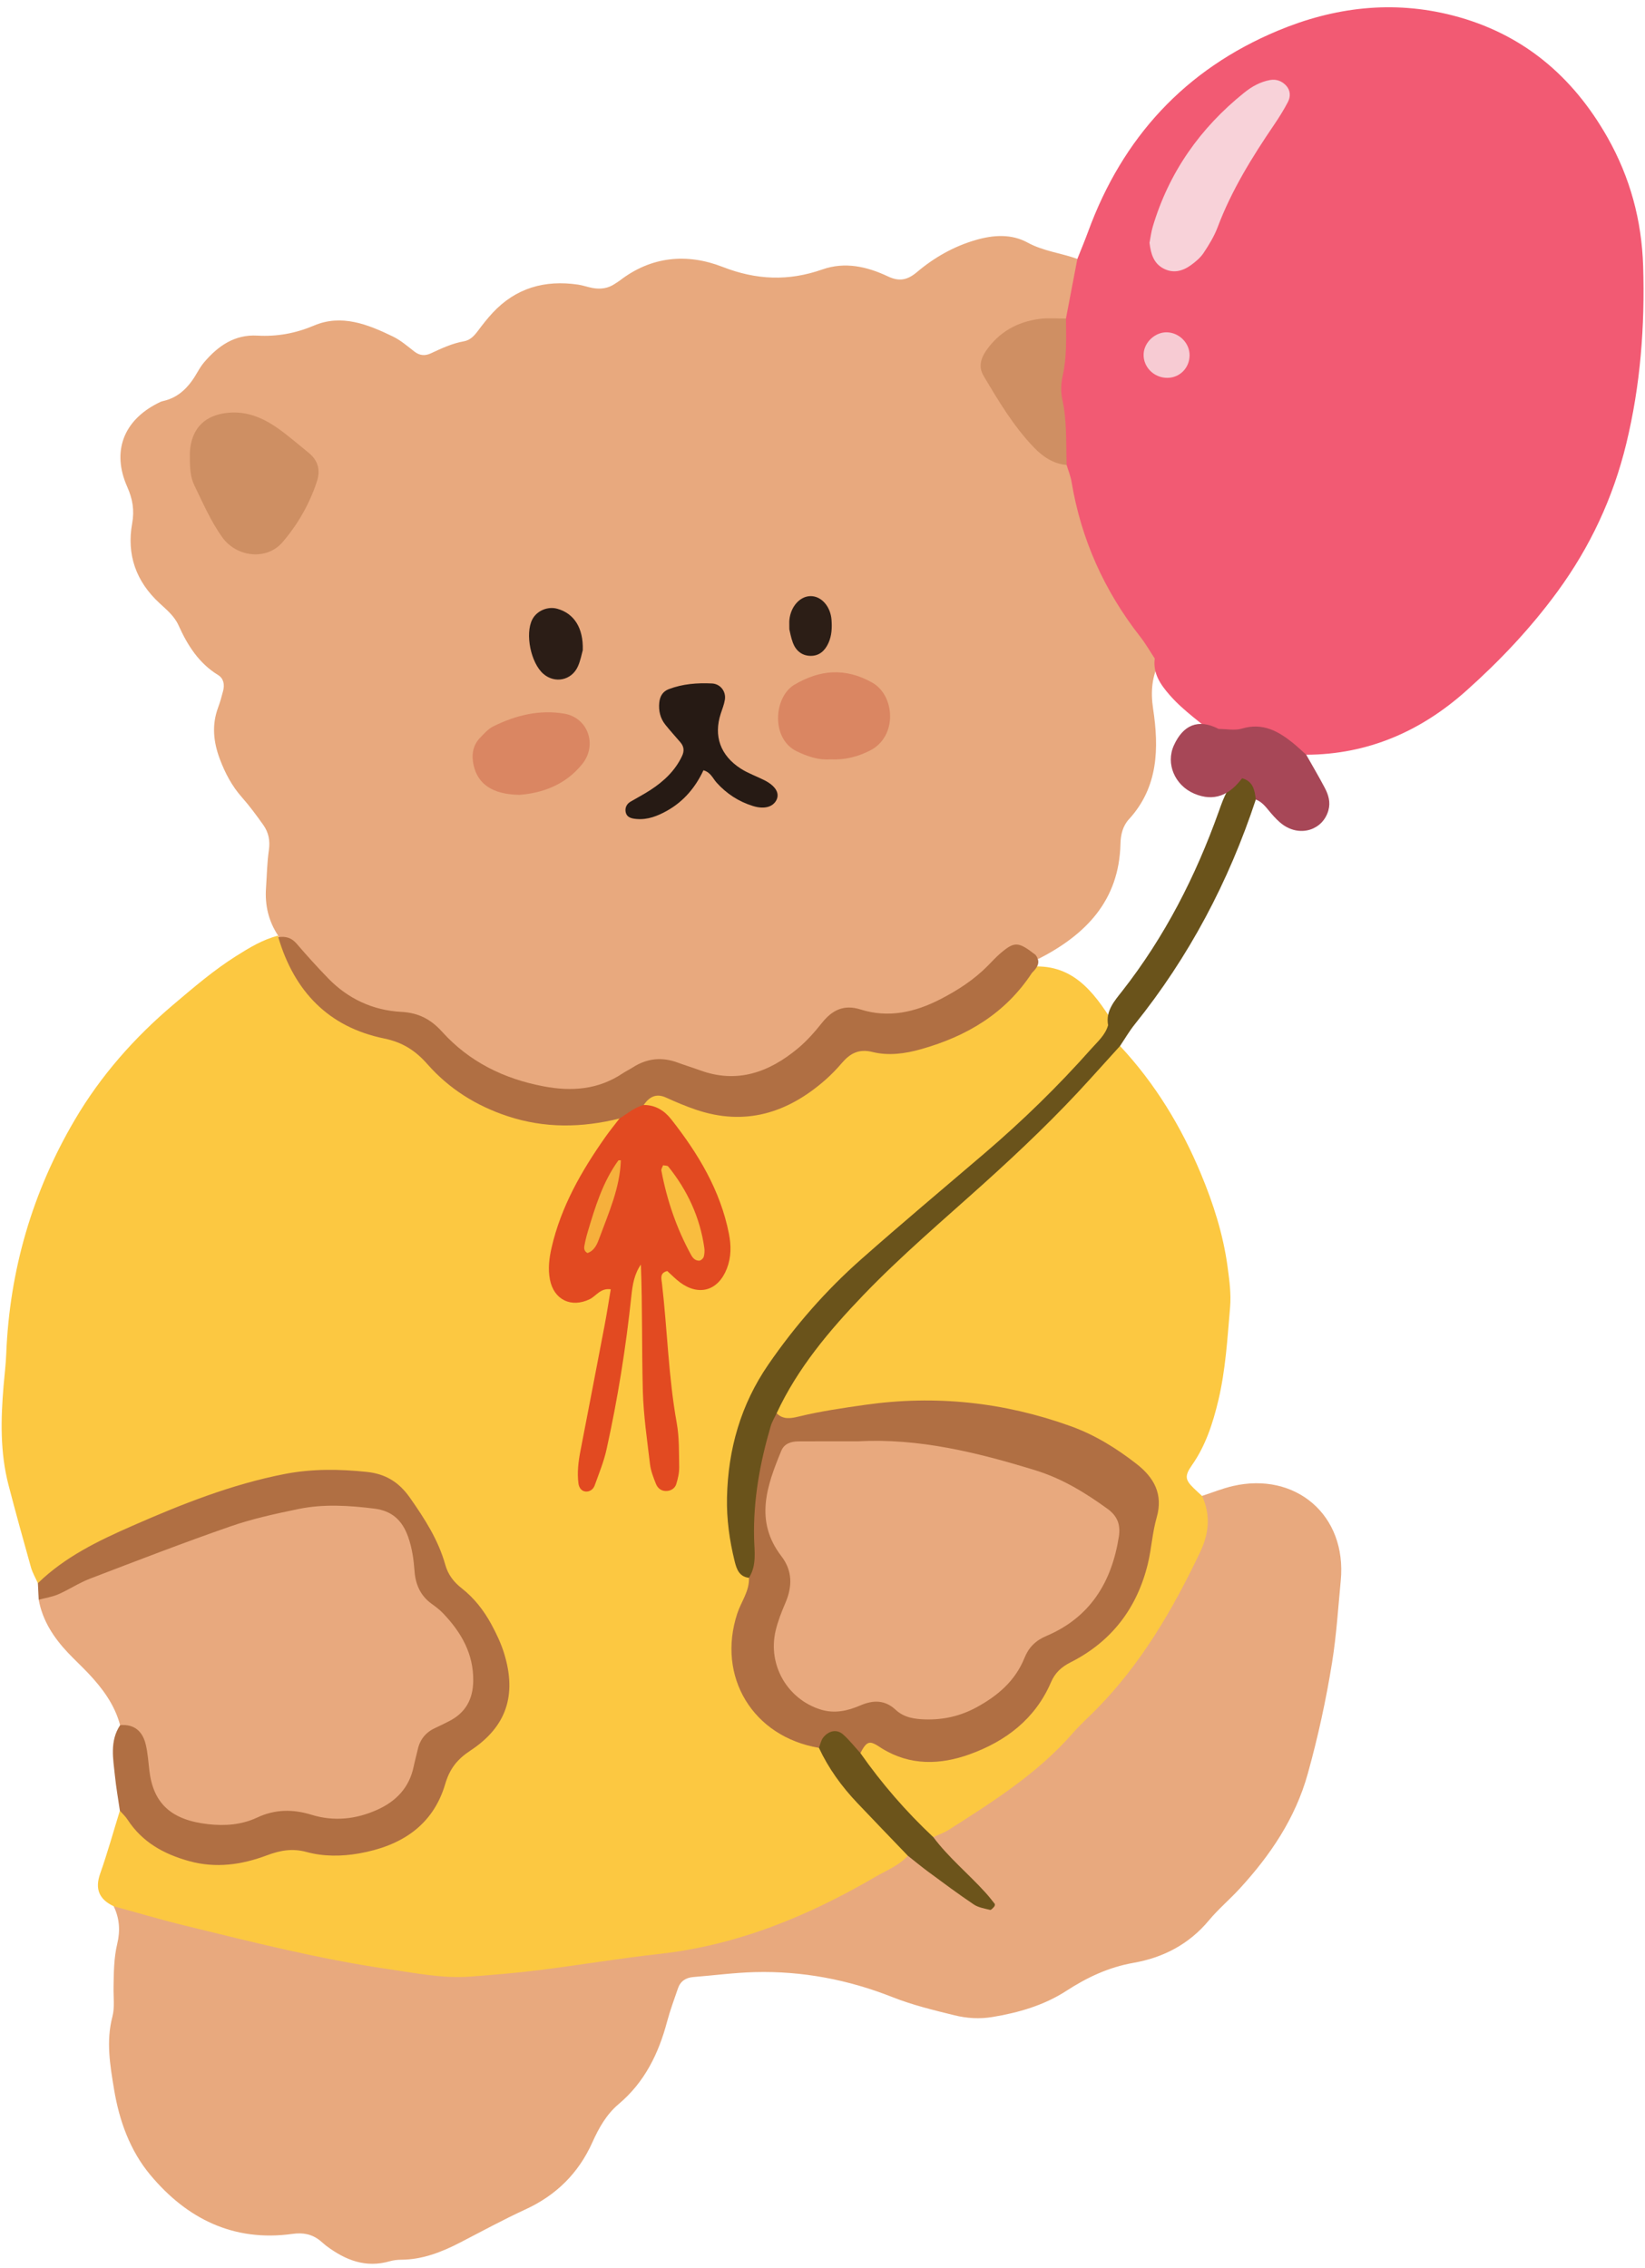
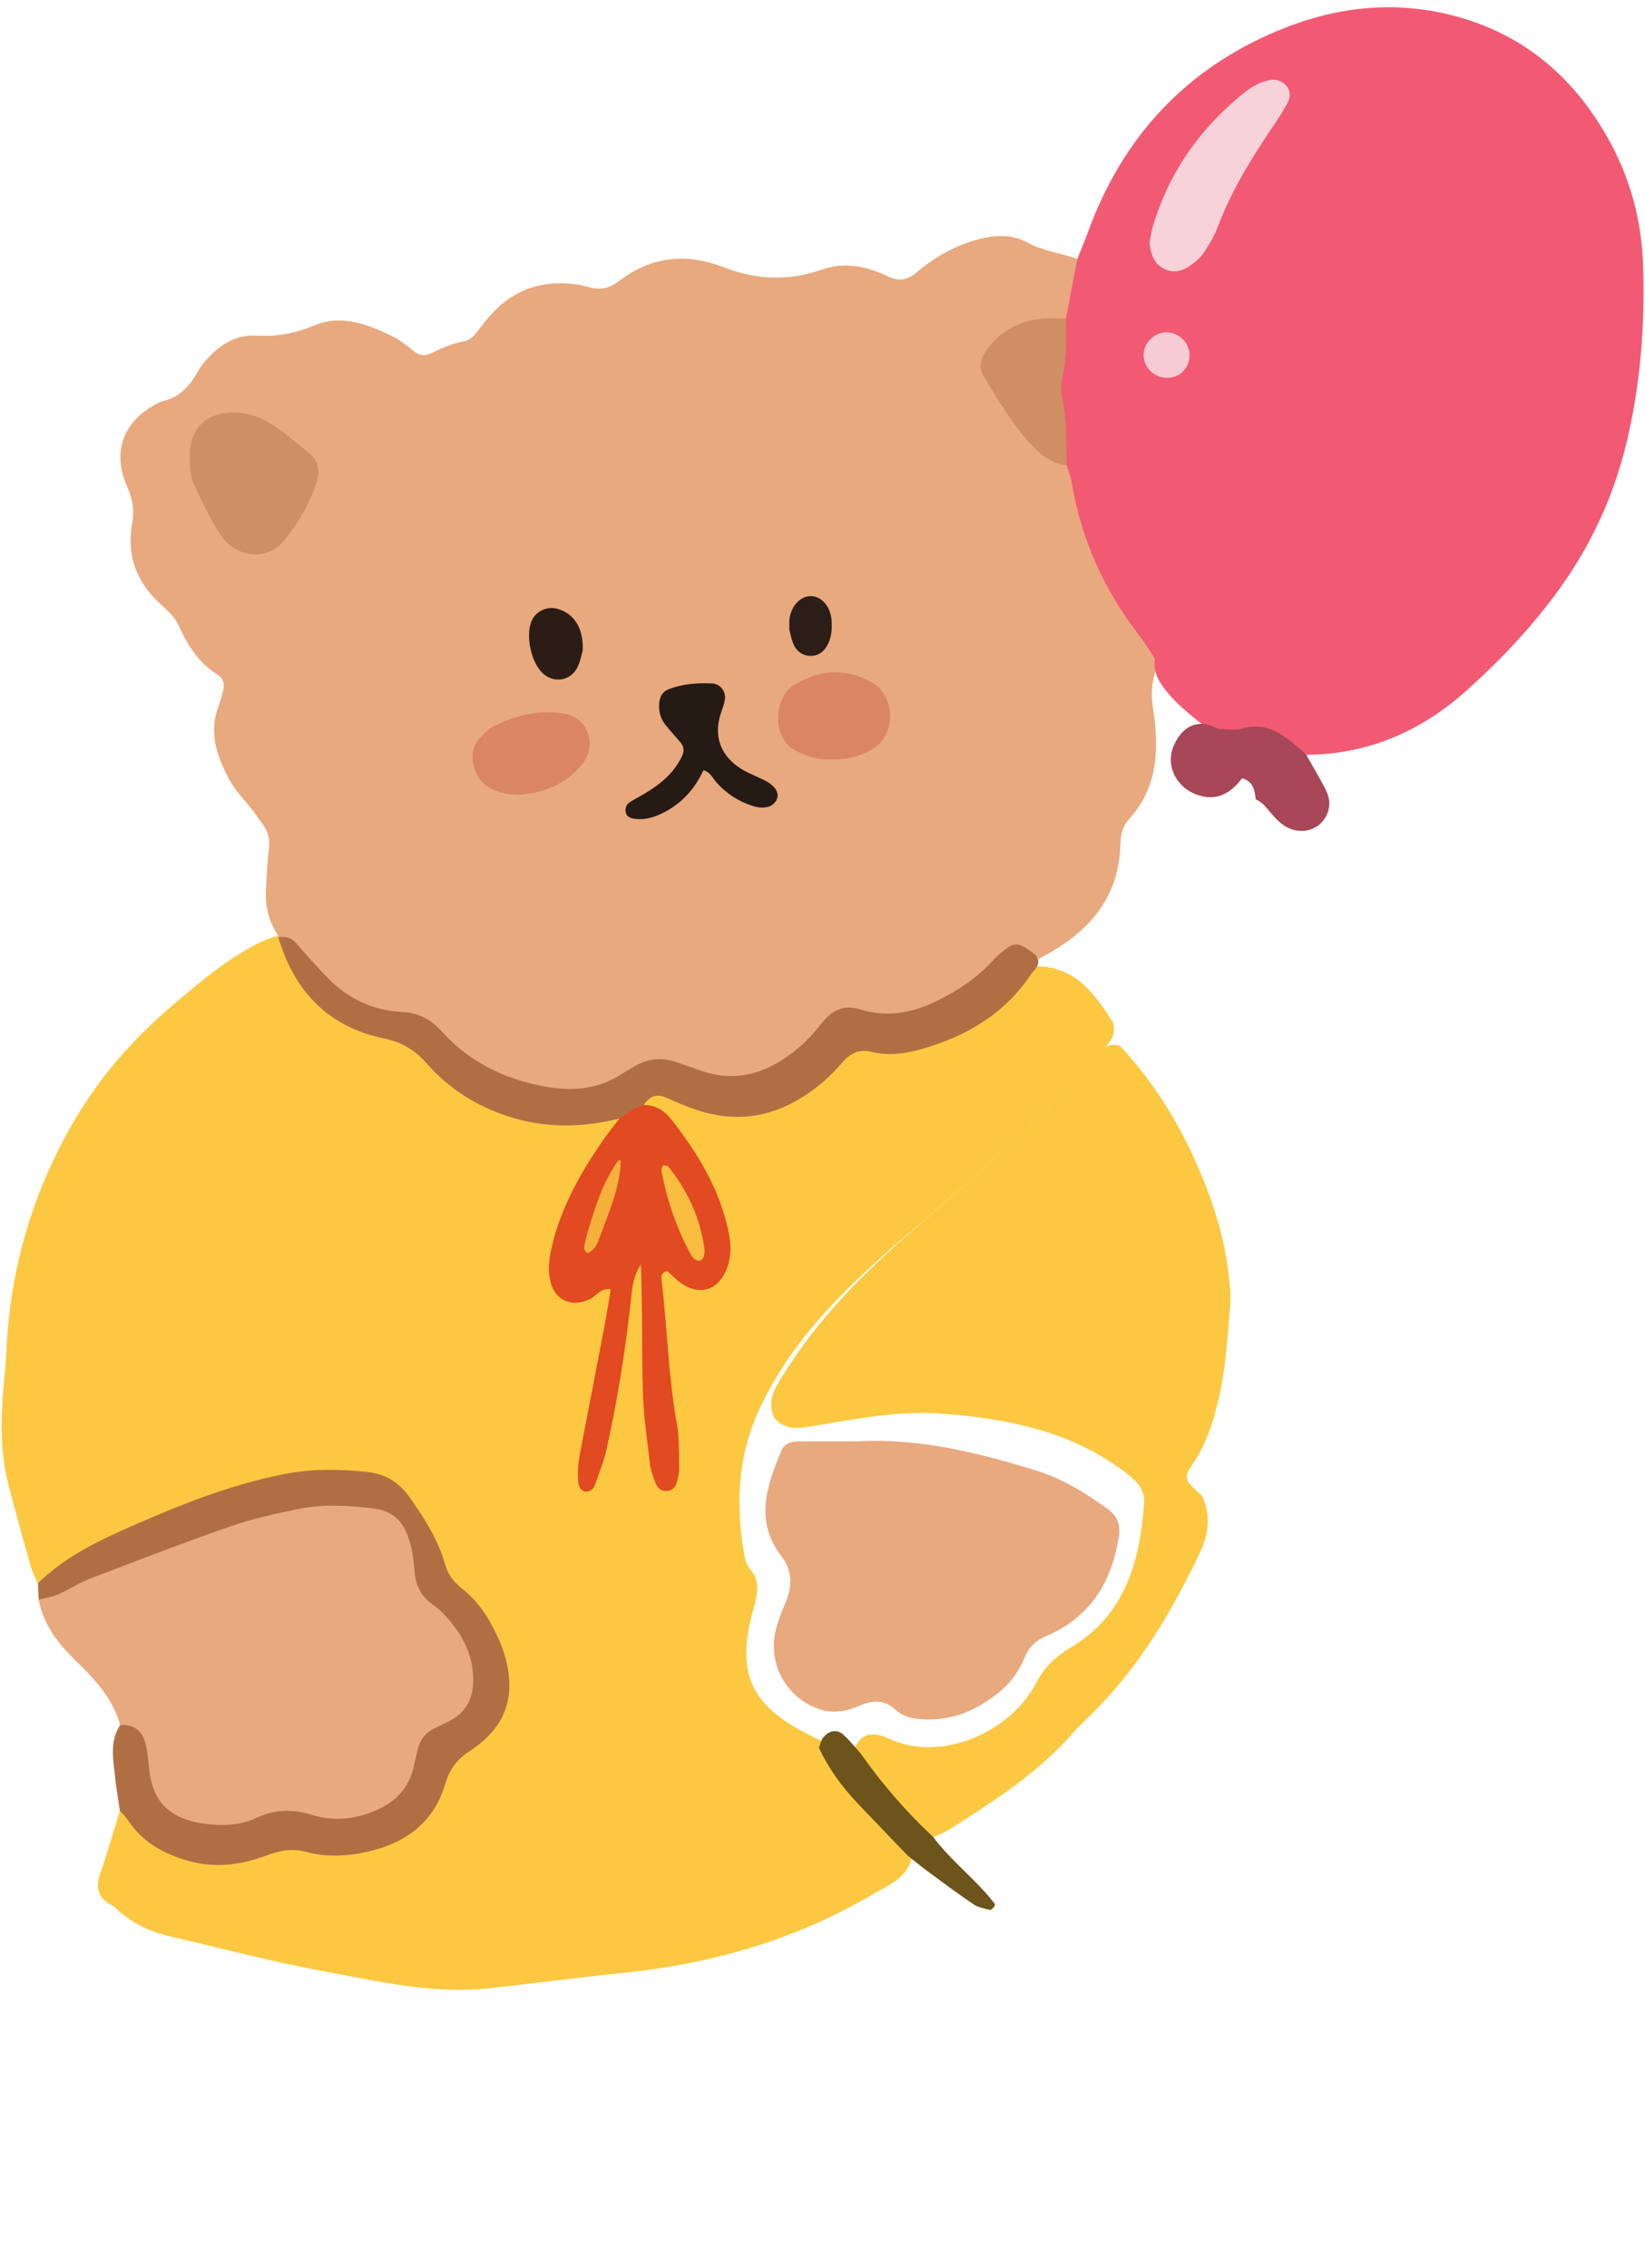
<svg xmlns="http://www.w3.org/2000/svg" data-name="Layer 2" height="1806.7" preserveAspectRatio="xMidYMid meet" version="1.0" viewBox="-1.3 -5.8 1310.6 1806.7" width="1310.6" zoomAndPan="magnify">
  <g data-name="Layer 1">
    <g>
      <g>
        <path d="M220.29,739.44c-7.65-11.48-10.6-24.17-9.66-37.84,.69-10.1,.84-20.28,2.29-30.28,1.09-7.5-.23-14.07-4.41-19.96-5.41-7.62-10.97-15.2-17.16-22.18-7.93-8.95-13.29-19.19-17.45-30.2-5.12-13.55-6.63-27.2-1.45-41.15,1.63-4.38,2.88-8.91,4.04-13.44,1.27-4.93,.35-9.82-4.02-12.5-15.4-9.43-24.39-23.73-31.55-39.64-3.3-7.32-9.47-12.38-15.17-17.64-18.71-17.29-26.24-38.6-21.76-63.44,1.91-10.59,.39-19.5-3.92-29.19-12.43-27.97-3.12-52.62,24.1-66.49,1.39-.71,2.81-1.48,4.31-1.8,13.32-2.92,21.3-12.09,27.67-23.27,1.54-2.7,3.24-5.38,5.26-7.74,11.08-12.97,24.22-22.16,42.23-21.15,15.81,.88,30.45-1.76,45.35-8.06,21.86-9.25,42.82-.89,62.71,8.75,6.23,3.02,11.67,7.76,17.21,12.05,4.24,3.28,8.53,3.5,13.1,1.36,8.49-3.97,16.96-7.92,26.31-9.58,4.91-.87,8.09-4.25,10.99-8.11,3.74-4.98,7.57-9.93,11.8-14.48,18.54-19.93,41.65-26.44,68.09-22.56,3.84,.56,7.56,1.93,11.39,2.65,6.35,1.2,12.43,.49,17.93-3.25,1.29-.88,2.67-1.63,3.9-2.58,25.24-19.47,53.7-21.96,82.04-10.91,26.9,10.49,52.52,11.46,79.4,2.02,18-6.32,35.64-2.33,52.23,5.53,9.08,4.3,15.6,2.97,23.21-3.46,13.77-11.64,29.33-20.48,46.94-25.57,14.09-4.08,28.41-4.88,41.06,2.05,12.69,6.94,26.65,8.31,39.74,13.07,13.08,16.32,5.16,31.53-2.4,46.77-8.23,10.01-20.69,9.03-31.65,12.21-30.18,8.76-35.72,22.34-19.77,48.65,12.93,21.32,27.67,41.11,50.1,53.69,13.04,14.76,12.35,34.44,18.27,51.73,9.6,28.01,23.23,53.72,40.5,77.59,6.45,8.91,12.47,17.75,10.6,29.55-6.12,12.1-7.43,24.02-5.3,38.09,4.72,31.22,4.26,62.4-19.24,88.02-4.96,5.4-6.59,12.39-6.75,19.5-1.04,45.29-27.54,72.38-65.14,91.67-14.28-1.75-25.18,4-35.38,13.85-29.51,28.49-64.18,44.04-106.06,37.78-10.58-1.58-18.08,1.58-25,8.86-4.83,5.08-9.73,10.14-14.9,14.88-27.34,25.06-58.14,35.73-94.54,22.27-15.01-5.55-29.74-9.05-44.99-.24-54.91,31.73-103.99,14.29-149.19-20.47-16.33-12.56-30.86-24.05-52.52-26.88-23.9-3.11-42.79-17.95-58.2-36.5-7.96-9.59-15.55-19.49-24.12-28.57-.36-1.14-.72-2.29-1.07-3.43Z" fill="#e8a97e" />
      </g>
      <g>
        <path d="M89.26,1512.57c-11.47-5.43-15.14-13.55-10.73-26.04,5.82-16.47,10.5-33.34,15.67-50.04,9.06-2.37,14.27,3.58,20.19,8.81,26.05,23.06,55.85,30.11,88.98,18.65,15.11-5.23,29.7-6.79,45.75-4.47,44.49,6.43,85.64-10.34,97.73-55.46,2.51-9.37,9.5-15.71,17.06-21.62,32.3-25.27,39.85-56.8,16.33-89.19-20.15-27.74-39.23-55.21-52.87-86.98-8.82-20.54-28.08-29-51.44-30.2-56.6-2.92-107.02,17.72-157.22,39.06-24.99,10.62-50.76,20.15-72.43,37.46-5.04,4.02-10.93,6.05-17.39,2.76-1.89-4.27-4.32-8.38-5.57-12.83-6.13-21.73-12.12-43.5-17.82-65.35-6.78-26.01-6.2-52.46-3.96-78.96,.72-8.53,1.79-17.05,2.13-25.6,2.66-66.7,20.85-128.93,54.62-186.38,20.69-35.21,47.51-65.56,78.67-91.91,16.04-13.57,32.01-27.29,49.88-38.56,10.58-6.68,21.19-13.15,33.47-16.25,0,0,.12,1.27,.12,1.27,14.48,13.11,23.23,30.98,37.64,44.34,12.93,11.98,26.69,21.26,44.03,25.14,16.12,3.61,30.76,9.31,42.6,22.36,31.26,34.46,70.78,49.49,117.29,47.28,10.43-.5,21.97-4.8,31.29,4.34,4.61,10.56-2.33,17.64-7.56,25.34-17.22,25.38-30.84,52.48-37.07,82.7-4.49,21.79,.76,26.74,22.62,23.18,19.19-3.13,24.66,3.52,20.38,26.64-6.62,35.77-12.39,71.69-17.89,97.8,6.21-37.06,17.57-83.1,21.16-130.46,.57-7.51,4.44-16.99,13.7-16.4,10.46,.66,8.56,10.75,9.39,18.37,5.11,47.17-1.56,95.1,9.44,143.09,4.53-19.77-1.27-38.05-4.12-55.82-4.12-25.64-1.47-51.35-4.91-76.91-2.71-20.13,7.21-26.35,24.8-16.71,7.28,3.99,13.4,8.7,20.84,1.71,6.82-6.42,8.41-14.11,6.34-23.48-9.19-41.67-30.01-76.48-60.93-105.56-1.22-15.99,9.6-17.6,21.29-17.16,8.63,.32,16.6,4.2,24.61,7.05,37.36,13.31,69.26,2.51,96.21-23.51,15.58-15.05,31.18-22.01,53.64-21.71,37.4,.49,68.56-17.76,95.43-43.03,5.63-5.29,9.8-12.21,17.57-15.01,34.34-3.38,51.51,19.32,67.21,44.28,2.84,9.67-2.5,16.02-8.48,22.69-46.45,51.8-98.31,97.78-151.25,142.75-48.23,40.96-94.78,83.87-122.07,142.8-17.64,38.11-19.09,78.04-11.41,118.77,1.1,5.82,5.24,9.39,7.93,14.03,3.39,8.39,1.56,16.58-.81,24.85-14.73,51.41-3.4,77.72,43.39,101.26,3.44,1.73,6.81,3.6,10.36,5.15,24.14,24.15,42.61,53.18,66.6,77.49,4.37,4.43,6.25,10.73,4.94,17.39-4.67,15.23-18.77,20.32-30.54,27.26-61.41,36.18-128.08,55.43-198.88,62.62-35.55,3.61-71.03,8.35-106.57,12.24-44.75,4.91-88.34-5.49-131.87-13.5-41.34-7.61-82.05-18.34-122.99-27.88-17.12-3.99-31.98-11.62-44.5-23.9Z" fill="#fcc841" />
      </g>
      <g>
        <path d="M847.96,247.93c3.03-15.84,6.06-31.67,9.09-47.52,2.86-7.23,5.9-14.4,8.57-21.7,27.42-74.98,77.26-129.17,151.02-160.01,44.9-18.78,91.66-24.52,139.58-12.16,55.28,14.26,95.36,48.05,123.16,97.07,18,31.75,27.31,66.01,28.44,102.59,1.47,47.76-2.14,94.94-13.46,141.49-10.46,43-28.69,82.06-54.89,117.85-21.34,29.15-45.93,55.12-72.71,78.99-36.13,32.22-78.23,50.65-127.38,50.86-23.53-4.13-45.97-13.75-70.33-13.84-12.76-11.26-27.09-20.71-38.43-33.68-7.42-8.48-13.44-17.19-11.93-29.16-3.82-5.78-7.27-11.86-11.53-17.3-28.68-36.59-47.13-77.64-54.77-123.55-.75-4.52-2.57-8.86-3.89-13.29-19.21-28.5-19.5-89.69-.55-116.65Z" fill="#f25a73" />
      </g>
      <g>
-         <path d="M89.26,1512.57c18.78,5.13,37.46,10.7,56.37,15.32,53.77,13.16,107.5,26.81,162.33,34.75,21.49,3.11,43.11,7.6,65.08,6,18.64-1.36,37.29-2.93,55.83-5.25,31.68-3.96,63.19-9.29,94.92-12.79,62.58-6.9,119.1-30.32,172.8-61.69,8.69-5.07,18.42-8.75,25.38-16.55,10.48-7.48,16.97,.82,23.74,6.41,7.18,5.92,15.08,11.05,19.85,16.87-9.17-11.96-30.53-18.01-27-40.8,4.81-9.64,14.22-14.22,22.64-19.45,74.11-46.11,130.89-108.18,173.29-184.26,11.56-20.75,13.52-43.97,21.88-65.38,8.16-2.65,16.17-5.93,24.5-7.86,49.89-11.55,91.04,23,86.03,75.27-2.07,21.6-3.41,43.37-6.87,64.99-4.82,30.1-11.28,59.67-19.43,88.96-9.88,35.47-29.83,64.93-54.4,91.63-7.92,8.61-16.96,16.23-24.42,25.19-15.79,18.96-36.33,29.58-59.9,33.72-19.76,3.46-37.02,11.58-53.5,22.27-18.03,11.7-38.25,17.46-59.14,20.92-10.02,1.66-20.17,1.06-30.19-1.41-16.65-4.11-33.23-8.09-49.3-14.45-35.15-13.9-71.82-20.92-109.69-19.92-16.31,.43-32.57,2.62-48.87,3.91-6.06,.48-10.36,3.25-12.35,9.03-3.03,8.85-6.31,17.64-8.71,26.67-6.77,25.43-17.93,48.16-38.47,65.44-9.83,8.27-15.89,19.13-21.03,30.58-11.02,24.53-28.75,42.07-53.25,53.36-17.7,8.15-34.85,17.49-52.18,26.45-14.7,7.6-29.83,13.5-46.7,13.65-3.1,.03-6.3,.34-9.26,1.2-19.06,5.55-35.2-.8-50.21-11.98-1.87-1.39-3.55-3.05-5.39-4.5-6.47-5.13-13.5-6.48-21.87-5.31-46.87,6.54-84.14-11.98-113.35-46.99-16.17-19.37-24.73-43.21-28.87-68.22-3.18-19.18-6.42-38.3-1.29-57.89,1.93-7.35,.75-15.52,.89-23.31,.21-11.69,.23-23.34,3-34.87,2.41-10.06,1.81-20.16-2.89-29.69Z" fill="#e8a97e" />
-       </g>
+         </g>
      <g>
        <path d="M956.38,1185.75c6.99,15.21,5.59,29.84-1.55,44.84-21.81,45.8-47.11,89.2-83.1,125.57-6.01,6.08-12.43,11.8-18.03,18.23-27.96,32.13-63.43,54.59-98.84,77.14-3.89,2.48-8.37,4.04-12.57,6.03-3.67,1.93-8.2,2.68-11.02,.15-21.58-19.41-45.73-36.96-52.41-67.92,4.27-15.86,15.83-16.39,27.51-10.94,44.18,20.6,98.97-7.02,117.92-44.24,6.27-12.31,15.35-20.9,27.17-27.91,43.81-25.99,55.48-68.94,58.8-115.57,.86-12.07-8.4-19.26-17.48-25.96-42.47-31.35-91.82-40.93-142.76-44.91-35.26-2.76-69.79,4.27-104.33,9.98-11.09,1.83-21.77,3.44-30.05-6.68-6.83-14.49,1.78-25.77,8.66-36.75,27.19-43.39,63.14-79.25,101.45-112.48,50.03-43.4,100.02-86.71,144.44-136.02,5.56-6.17,9.98-14.76,20.84-10.97,27.95,29.92,48.89,64.4,64.52,101.98,9.86,23.7,17.69,48.16,21.17,73.87,1.47,10.86,2.93,21.7,1.99,32.53-2.15,24.77-3.55,49.66-9.36,74-4.37,18.29-10.14,36.06-21.04,51.58-6.13,8.72-5.11,11.79,1.22,18.08,2.2,2.19,4.54,4.24,6.82,6.36Z" fill="#fcc841" />
      </g>
      <g>
        <path d="M94.4,1368.34c-4.33-16.23-13.97-29.23-25.24-41.19-5.32-5.64-11.05-10.89-16.37-16.54-11.35-12.04-20.2-25.52-23.25-42.16,19.23-25.26,48.91-32.6,76.36-42.34,55.45-19.67,109.58-45.19,170.94-42.1,39.38,1.98,55.03,14.03,61.3,52.64,2.25,13.86,8.62,24.21,18.77,33.75,16.26,15.28,27.2,33.61,27.88,57.09,.59,20.51-6.27,36.74-24.26,47.1-9.9,5.7-16.89,13.01-20.98,23.89-16.69,44.32-45.86,61.01-92.84,52.11-15.1-2.86-28.82-1.73-43.5,2.42-50.51,14.27-96.32-4.53-97.06-56.97-.15-10.33-6.66-18.95-11.75-27.71Z" fill="#e8a97e" />
      </g>
      <g>
        <path d="M94.4,1368.34c11.28-1,17.81,4.88,20.35,15.13,1.67,6.76,2.11,13.83,2.92,20.79,3.05,26.46,17.44,39.67,46.93,42.96,13.21,1.47,26.54,.58,38.98-5.28,14.11-6.65,28.48-6.8,43.26-2.23,17.94,5.55,35.55,3.62,52.48-4,15.04-6.76,25.49-17.68,28.95-34.37,.95-4.58,2.25-9.08,3.26-13.64,1.83-8.22,6.64-13.9,14.31-17.31,3.56-1.59,7.03-3.38,10.51-5.14,13.17-6.64,19.16-17.39,19.38-32.09,.31-21.84-9.67-38.88-24.09-53.99-2.67-2.8-5.85-5.17-9.01-7.45-8.91-6.43-12.87-15.4-13.66-26.01-.69-9.35-1.92-18.44-5.13-27.44-4.68-13.09-12.83-20.65-26.85-22.4-20.23-2.53-40.51-3.82-60.53,.31-18.29,3.78-36.72,7.77-54.32,13.89-37.55,13.06-74.66,27.39-111.79,41.61-8.68,3.33-16.58,8.66-25.13,12.4-4.92,2.15-10.44,2.96-15.68,4.36-.21-4.39-.44-8.78-.65-13.17,21.63-21.05,48.21-33.83,75.43-45.77,39.31-17.24,79.05-33.05,121.4-41.25,21.62-4.19,43.43-3.91,65.18-1.63,14.45,1.51,25.36,7.66,34.46,20.65,11.76,16.8,22.57,33.54,28.11,53.32,2.2,7.88,6.7,13.73,13.07,18.71,9.95,7.78,17.64,17.68,23.62,28.69,4.06,7.48,7.8,15.34,10.27,23.45,10.08,33.07,1.78,58.24-26.95,77.15-10.47,6.89-16.47,14.43-20.05,26.59-9.94,33.74-35.89,49.56-68.71,55.34-13.8,2.43-28.21,2.56-41.81-1.15-11.3-3.09-21.05-1.28-31.65,2.7-19.98,7.48-40.52,10.46-61.84,4.57-20.24-5.59-37.41-15.09-49.13-33.1-1.68-2.58-4.04-4.71-6.08-7.05-1.32-9.18-2.96-18.32-3.91-27.54-1.42-13.77-4.36-27.8,4.12-40.62Z" fill="#b06f43" />
      </g>
      <g>
-         <path d="M891.05,827.35c-7.84,8.65-15.69,17.29-23.52,25.96-26.7,29.57-55.49,57-85.07,83.65-32.45,29.24-65.83,57.48-96.13,89.04-27.11,28.24-52.16,58.03-68.88,93.9,4.56,11.88-.64,22.77-3.11,34.06-5.35,24.39-9.68,48.94-6.53,74.1,1.34,10.68,1.6,20.62-12.41,22.92-7.8-.89-9.86-7-11.37-13.11-4.14-16.72-6.51-33.76-6.12-50.98,.87-38.33,10.97-73.87,32.92-105.76,21.35-31.04,46.02-59.2,74.2-84.08,32.17-28.42,65.07-56.02,97.72-83.9,30.33-25.9,58.84-53.63,85.3-83.47,5.14-5.79,11.24-10.97,13.49-18.85-2.14-11.44,5.18-19.47,11.19-27.14,33.91-43.26,58.5-91.39,76.92-142.94,4.13-11.57,7.99-23.68,20.72-29.37,10.96,2.96,14.72,9.16,8.86,19.67-21.58,65.39-53.25,125.34-96.47,179.09-4.33,5.39-7.82,11.45-11.7,17.2Z" fill="#6a531b" />
-       </g>
+         </g>
      <g>
        <path d="M999.22,631.05c-.87-7.44-2.15-14.61-10.94-16.94-9.85,13.16-22.16,19.12-38.25,12.19-15.34-6.61-22.74-23.77-16.07-38.42,7.27-15.96,19.09-21.62,35.71-13.05,6.21,0,12.85,1.41,18.55-.29,16.38-4.9,28.81,1.94,40.69,11.55,3.63,2.94,7,6.18,10.48,9.29,4.95,8.8,10.12,17.48,14.81,26.42,2.91,5.54,4.69,11.42,2.83,17.96-4.36,15.32-21.8,21.24-35.78,11.66-3.78-2.59-7.02-6.13-10.05-9.64-3.56-4.13-6.57-8.73-11.99-10.73Z" fill="#a74757" />
      </g>
      <g>
        <path d="M492.23,885.13c-29.96,7.44-59.66,7.95-89.37-1.94-24.92-8.29-46.36-21.74-63.62-41.33-9.51-10.8-19.74-17.46-34.6-20.5-44.32-9.08-71.57-37.67-84.23-80.65,5.79-.92,10.51,.39,14.58,5.12,8.14,9.45,16.51,18.74,25.2,27.68,15.92,16.36,35.76,25.51,58.26,26.68,13.73,.72,23.56,5.97,32.37,15.72,21.77,24.09,49.33,37.6,80.99,43.6,22.32,4.23,43.5,2.67,62.93-10.31,2.59-1.73,5.45-3.06,8.07-4.75,11.3-7.28,23.2-8.53,35.8-3.87,5.86,2.17,11.85,3.98,17.71,6.12,29.77,10.9,55.19,1.59,78.09-17.44,7.15-5.94,13.42-13.12,19.25-20.41,8.18-10.22,17.47-14.74,30.66-10.58,22.21,7.01,43.24,2.25,63.34-8.04,13.95-7.15,27.04-15.6,38.13-26.87,3.29-3.34,6.45-6.83,10.01-9.86,11.25-9.57,14.2-9.36,27.92,1.28,4.57,5.89,1.31,10.22-2.86,14.37-21.07,32.21-51.76,50.39-88.01,60.67-12.94,3.67-26.14,5.53-39.09,2.31-10.89-2.71-17.85,1.21-24.39,8.86-4.03,4.71-8.37,9.22-13.02,13.31-30.12,26.48-64.02,37.11-103.29,23.77-8.06-2.74-15.95-6.09-23.71-9.62-8.02-3.65-13.36-.48-17.83,5.91-3,9.74-8.61,14.82-19.31,10.77Z" fill="#b06f43" />
      </g>
      <g>
        <path d="M149.99,356.5c-.04,.93-.12-2.21,.27-5.28,2.14-16.67,12.21-26.18,29.18-28.14,15.73-1.82,29.09,4.02,41.37,12.8,8.2,5.87,15.82,12.54,23.69,18.88,7.55,6.08,9.69,13.76,6.68,22.93-5.89,17.98-15.24,34.25-27.41,48.42-12.62,14.7-36.59,12-48.04-4.02-9.12-12.76-15.25-27.09-22.08-41.06-3.16-6.46-3.81-13.41-3.66-24.52Z" fill="#ce8f63" />
      </g>
      <g>
        <path d="M847.96,247.93c.15,15.31,.78,30.59-2.64,45.78-1.31,5.84-1.64,12.43-.34,18.22,3.92,17.44,2.93,35.07,3.53,52.65-10.7-.98-18.95-6.56-26.14-14.04-16.29-16.97-28.21-37.04-40.1-57.1-4.08-6.89-2.21-13.64,1.97-19.74,10.3-15,24.94-23.17,42.72-25.5,6.89-.9,13.99-.23,21-.27Z" fill="#cf8f63" />
      </g>
      <g>
        <path d="M660.2,599.05c-9.39,.69-18.04-2.25-26.65-6.38-20.93-10.04-18.34-43.47-1.86-53.13,20.07-11.76,40.07-13.82,61.85-1.67,18.23,10.17,20.45,42.8-1.55,54.09-9.82,5.04-20.37,7.71-31.79,7.09Z" fill="#da8662" />
      </g>
      <g>
        <path d="M559.14,607.77c-6.31,13.49-15.63,24.72-28.95,32.18-7.56,4.23-15.45,7.39-24.38,6.6-3.99-.36-7.97-1.17-8.7-5.92-.48-3.18,.92-6.07,3.86-7.82,5.35-3.17,10.89-6.03,16.09-9.43,10.56-6.9,19.57-15.33,25.05-27.01,1.84-3.92,1.58-7.47-1.22-10.76-4.02-4.73-8.24-9.31-12.11-14.16-4.06-5.09-5.47-11.1-4.84-17.54,.49-4.97,2.69-8.92,7.58-10.78,11.11-4.22,22.73-5.1,34.44-4.53,6.66,.33,11.31,6.36,10.26,12.93-.6,3.78-2.08,7.43-3.28,11.09-5.79,17.72-.42,33.28,15.92,43.8,5.82,3.75,12.56,6.07,18.79,9.22,8.99,4.56,12.43,10.4,9.61,15.89-2.82,5.5-9.72,7.46-18.66,4.69-11.37-3.52-21.05-9.8-29.04-18.71-2.99-3.34-4.62-8.12-10.42-9.76Z" fill="#261a14" />
      </g>
      <g>
        <path d="M412.73,627.31c-21.61-.26-33.34-8.52-36.7-23.62-1.79-8.04-.76-15.64,5.15-21.82,3.21-3.35,6.51-7.1,10.55-9.1,17.82-8.82,36.77-13.51,56.61-10.1,18.85,3.25,26.37,24.86,14.38,39.93-13.63,17.13-32.46,23.34-50,24.71Z" fill="#da8662" />
      </g>
      <g>
        <path d="M463,512.08c-.82,2.81-1.74,8.29-3.98,13.15-5.08,11.02-18.35,13.58-27.4,5.73-10.03-8.69-14.75-31.91-8.82-43.37,3.57-6.9,12.26-10.62,19.88-8.5,13.24,3.69,20.88,15.07,20.32,32.98Z" fill="#2b1d16" />
      </g>
      <g>
        <path d="M627.58,495.52c0-4.26-.12-5.82,.02-7.36,.97-10.71,8.35-19.05,16.88-19.13,8.58-.09,15.96,8.19,16.73,19.06,.44,6.22,.18,12.39-2.46,18.25-2.79,6.17-7.26,10.32-14.17,10.28-6.87-.05-11.73-4.02-14.13-10.32-1.63-4.28-2.38-8.89-2.86-10.77Z" fill="#2c1e16" />
      </g>
      <g>
-         <path d="M595.39,1250.97c6.33-9.9,4.35-21.07,4.1-31.68-.7-30.51,4.7-60,13.23-89.06,1.06-3.61,3.13-6.91,4.73-10.35,5.18,5.26,11.34,4.16,17.52,2.66,17.46-4.25,35.17-6.81,52.96-9.34,56.03-7.95,110.4-2.22,163.62,16.92,19.42,6.98,36.53,17.6,52.6,30.1,13.93,10.85,21.46,24.07,16.06,42.83-3.43,11.93-4.06,24.63-7,36.73-8.58,35.32-28.85,61.94-61.41,78.43-7.43,3.76-12.49,8.33-15.78,16-12.54,29.17-36,46.98-64.76,57.34-23.38,8.42-47.41,9.25-69.88-4.65-1.99-1.23-3.91-2.61-6.01-3.63-4.65-2.27-7.18-.56-11.16,7.36-11.96,5.89-21.01-10.94-33.07-4.22-52.58-8.82-81.55-56.6-65.05-106.99,3.1-9.48,9.79-17.8,9.31-28.45Z" fill="#b06f43" />
-       </g>
+         </g>
      <g>
        <path d="M492.23,885.13c6.27-3.89,11.93-8.86,19.31-10.77,9.38-.07,16.52,4.49,22.02,11.5,21.4,27.25,39.06,56.45,45.89,91.06,1.84,9.34,1.89,18.59-1.61,27.65-6.85,17.7-22.18,22.33-37.36,11.08-3.68-2.73-6.88-6.1-10.15-9.03-6.2,1.51-4.67,6.16-4.28,9.46,4.35,37.16,5.16,74.67,11.82,111.62,2.06,11.42,1.75,23.32,1.95,35.01,.08,4.57-.98,9.3-2.36,13.69-.92,2.92-3.63,5.02-7.02,5.38-4.49,.48-7.66-1.89-9.17-5.69-2.01-5.04-4.06-10.29-4.7-15.61-2.3-19.35-5.17-38.74-5.71-58.17-.92-33.52-.26-67.08-1.56-100.82-5.29,7.6-6.64,16.12-7.57,24.9-4.34,41.13-10.86,81.94-19.79,122.31-2.17,9.82-6.08,19.28-9.49,28.8-1.11,3.1-4.14,5.12-7.32,4.75-3.26-.38-5.16-3.13-5.59-6.55-1.08-8.62-.08-17.11,1.56-25.58,6.51-33.69,13.03-67.37,19.45-101.08,1.73-9.1,3.12-18.27,4.74-27.88-8.28-1.14-11.55,5.37-16.74,7.88-14.73,7.13-28.61,.55-31.72-15.67-1.64-8.54-.6-17.04,1.36-25.51,7.52-32.57,23.74-60.87,42.71-87.84,3.59-5.1,7.55-9.93,11.34-14.89Z" fill="#e24a21" />
      </g>
      <g>
        <path d="M651.14,1386.41c1.12-2.79,1.67-6.05,3.49-8.29,4.56-5.61,10.94-6.7,15.82-2.35,5.02,4.48,9.22,9.87,13.77,14.86,17.04,24.3,36.39,46.61,58.07,66.92,12.2,16.31,28.01,29.19,41.57,44.19,2.59,2.86,5,5.88,7.35,8.94,.32,.41,.03,1.71-.41,2.21-.95,1.06-2.42,2.81-3.26,2.6-4.46-1.11-9.37-1.87-13.05-4.35-12.27-8.25-24.14-17.1-36.05-25.88-5.62-4.14-10.98-8.61-16.46-12.92-13.44-14.02-26.95-27.99-40.32-42.09-12.39-13.06-22.87-27.48-30.51-43.86Z" fill="#6c541b" />
      </g>
      <g>
        <path d="M914.55,187.61c.74-3.77,1.27-8.45,2.59-12.9,12.89-43.24,37.69-78.42,72.7-106.58,6.12-4.92,12.95-8.82,20.83-10.2,4.93-.87,9.42,.86,12.72,4.45,3.51,3.82,3.68,8.75,1.39,13.12-3.25,6.2-6.98,12.19-10.92,17.98-17.58,25.87-33.99,52.32-45.09,81.8-2.72,7.22-6.89,14-11.19,20.46-2.52,3.78-6.3,6.94-10.04,9.65-6.68,4.84-14.17,6.79-21.96,2.65-7.72-4.1-9.96-11.51-11.04-20.43Z" fill="#f8d2d9" />
      </g>
      <g>
        <path d="M946.46,277.2c-.04,10.02-7.71,17.86-17.59,17.97-10.82,.12-19.61-8.75-19.02-19.21,.53-9.4,9.49-17.49,18.9-17.05,9.75,.45,17.75,8.72,17.72,18.29Z" fill="#f7cbd3" />
      </g>
      <g>
        <path d="M682.45,1142.27c48.09-2.68,94.9,8.84,141.23,23.1,21.12,6.5,39.66,17.79,57.45,30.71,8.09,5.87,10.42,12.95,8.96,22.22-5.7,36.28-22.93,64.27-57.79,79.03-8.59,3.64-14.02,9.1-17.42,17.55-7.36,18.26-21.35,30.13-38.29,39.32-12.72,6.89-26.05,9.93-40.41,9.57-8.8-.22-17.16-1.41-23.88-7.65-8.58-7.98-17.82-7.93-28.1-3.51-10.13,4.35-20.56,6.79-31.81,3.25-26.32-8.28-42.14-35.32-35.75-62.67,1.76-7.53,4.65-14.88,7.72-22.01,5.68-13.19,5.87-25.74-3.17-37.5-21.5-27.99-11.55-55.98-.02-83.9,2.35-5.69,7.78-7.42,13.52-7.47,15.59-.12,31.17-.04,47.75-.04Z" fill="#e8a97e" />
      </g>
      <g>
        <path d="M526.99,922.37c1.41,.31,3.42,.13,4.12,1,15.32,19.05,25.29,40.52,28.73,64.83,.32,2.23,.16,4.66-.39,6.84-.32,1.26-1.7,2.71-2.94,3.16-1.14,.42-2.95-.03-4.07-.73-1.24-.77-2.28-2.13-3.01-3.45-11.65-21.15-19.34-43.72-23.81-67.4-.24-1.29,.88-2.83,1.37-4.26Z" fill="#f9bd3f" />
      </g>
      <g>
        <path d="M466.77,992.29c-2.47-1.23-2.88-3.46-2.5-5.62,.67-3.78,1.58-7.53,2.68-11.21,5.92-19.88,11.96-39.71,24.32-56.83,.27-.37,1.36-.15,2.07-.21-.71,21.92-9.63,41.62-17.02,61.69-1.77,4.82-3.81,10.2-9.54,12.18Z" fill="#f6b03c" />
      </g>
    </g>
  </g>
</svg>